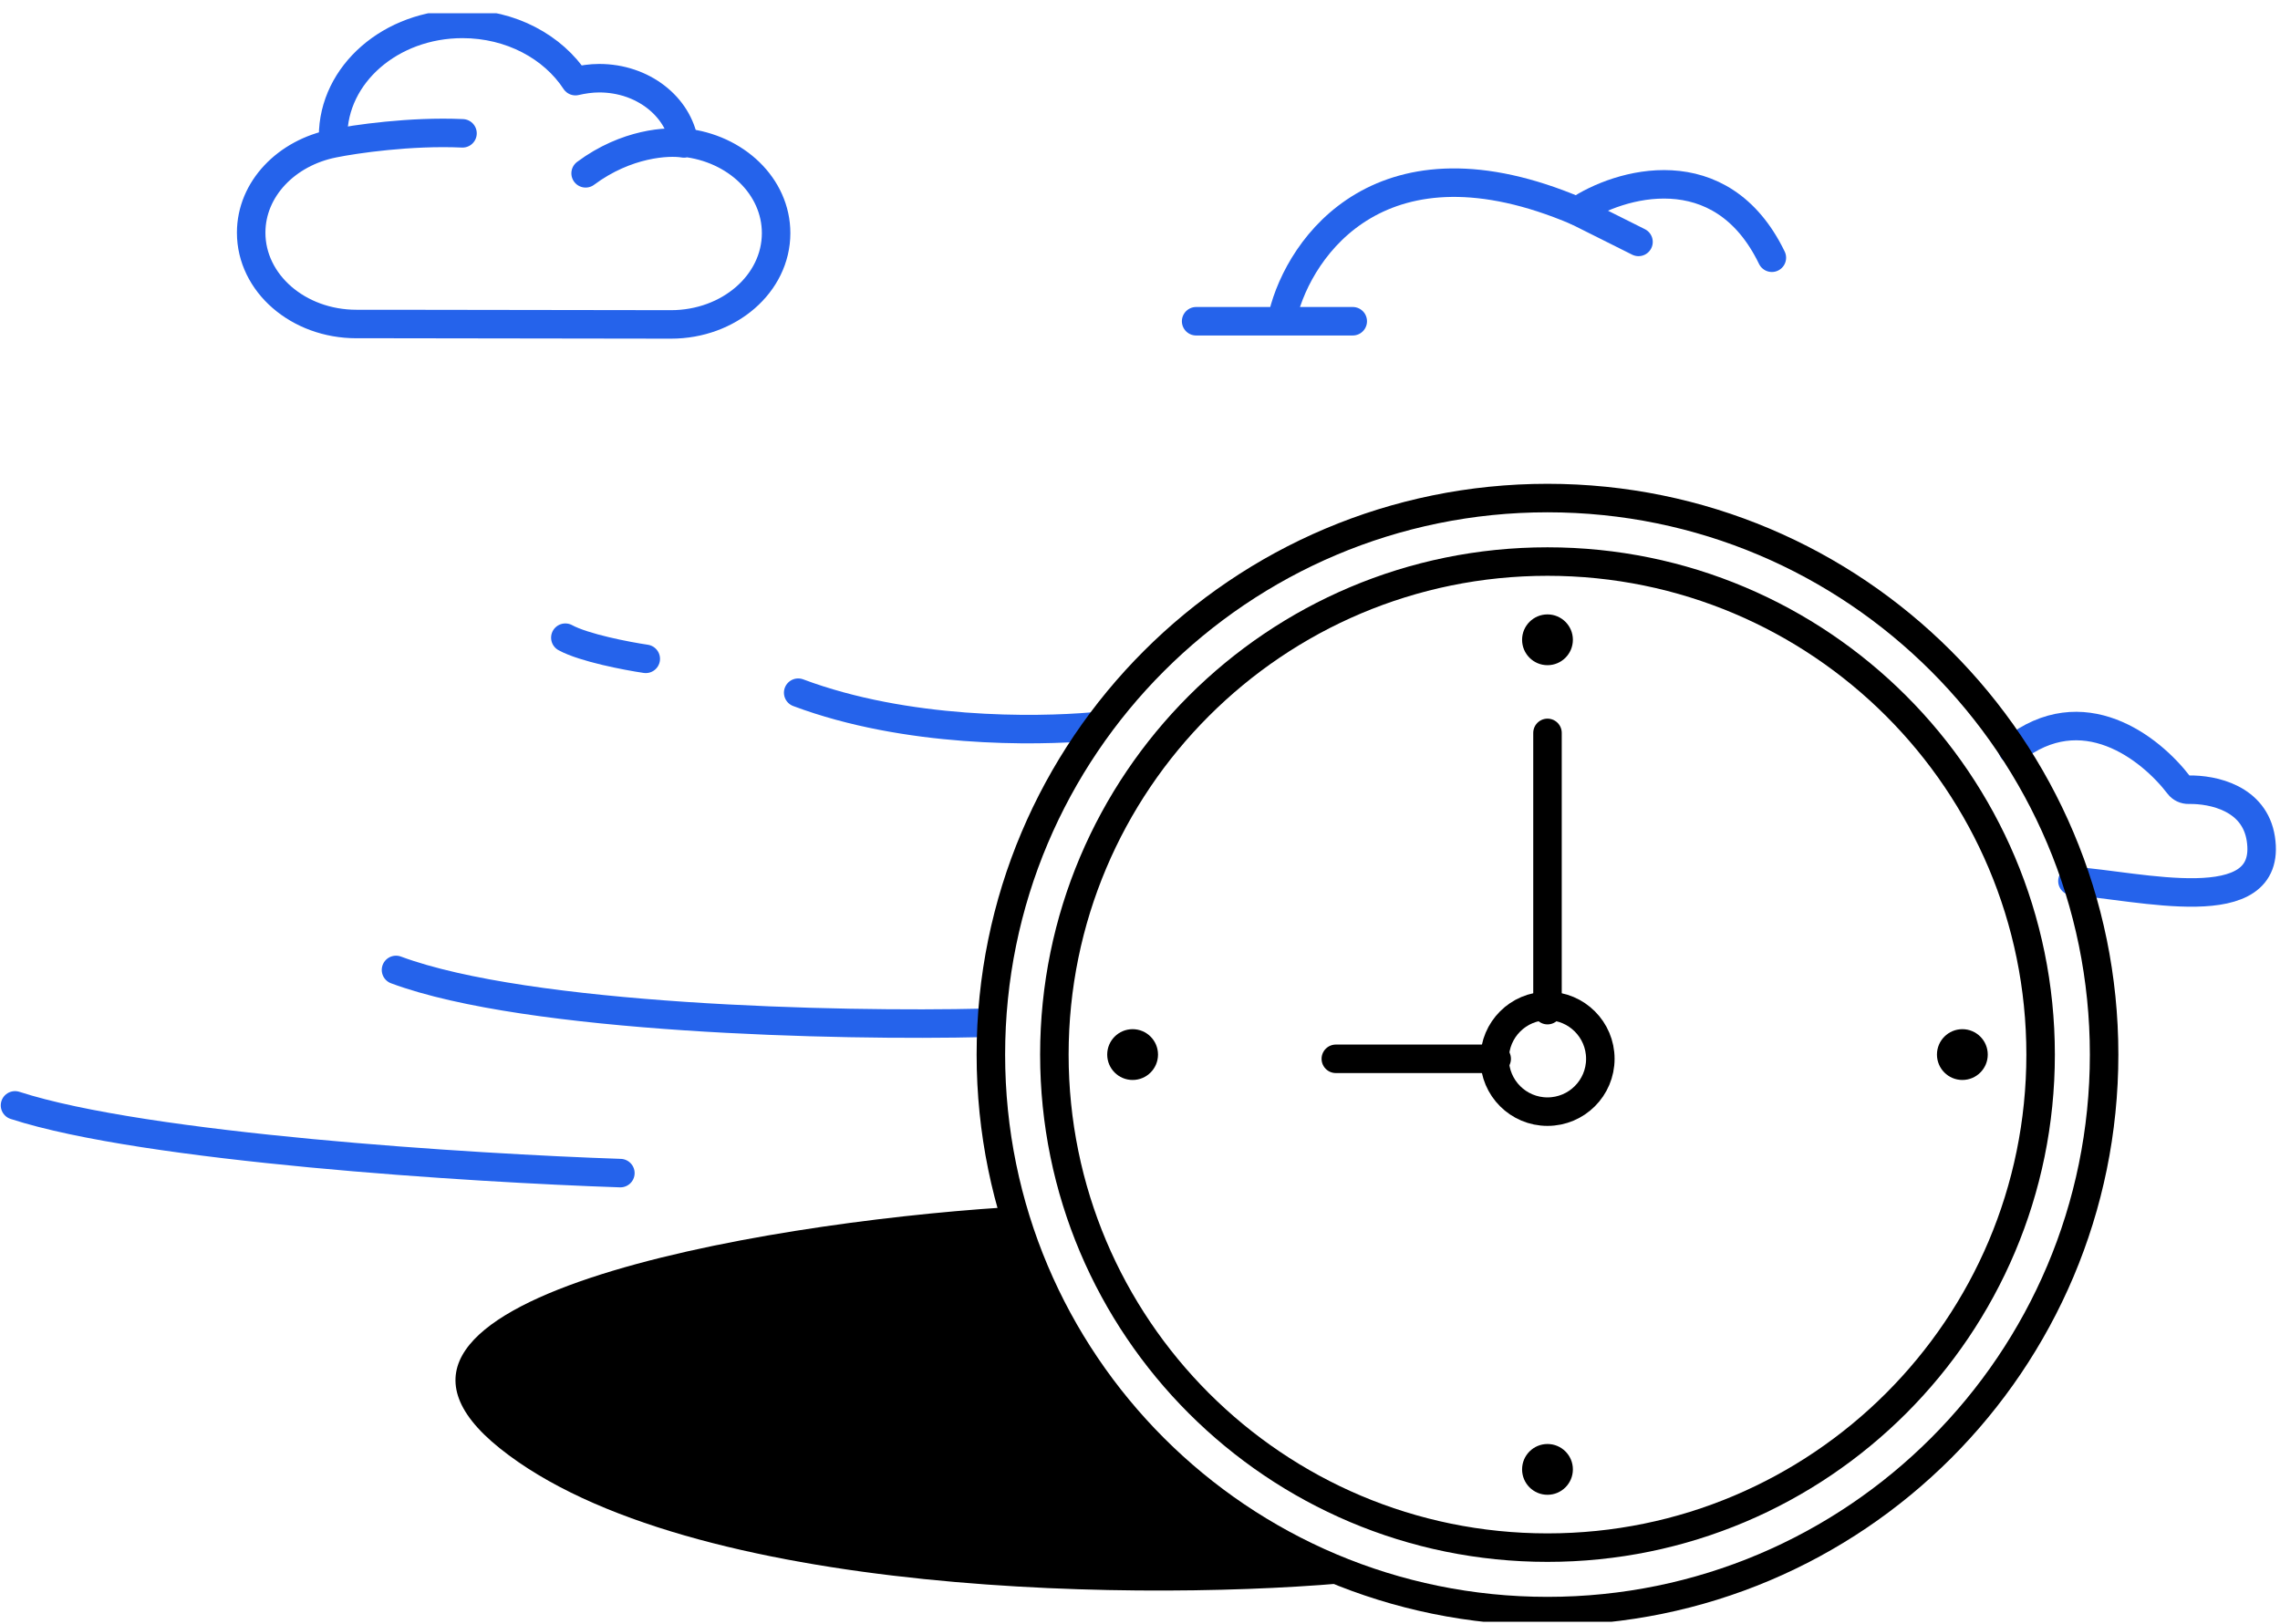
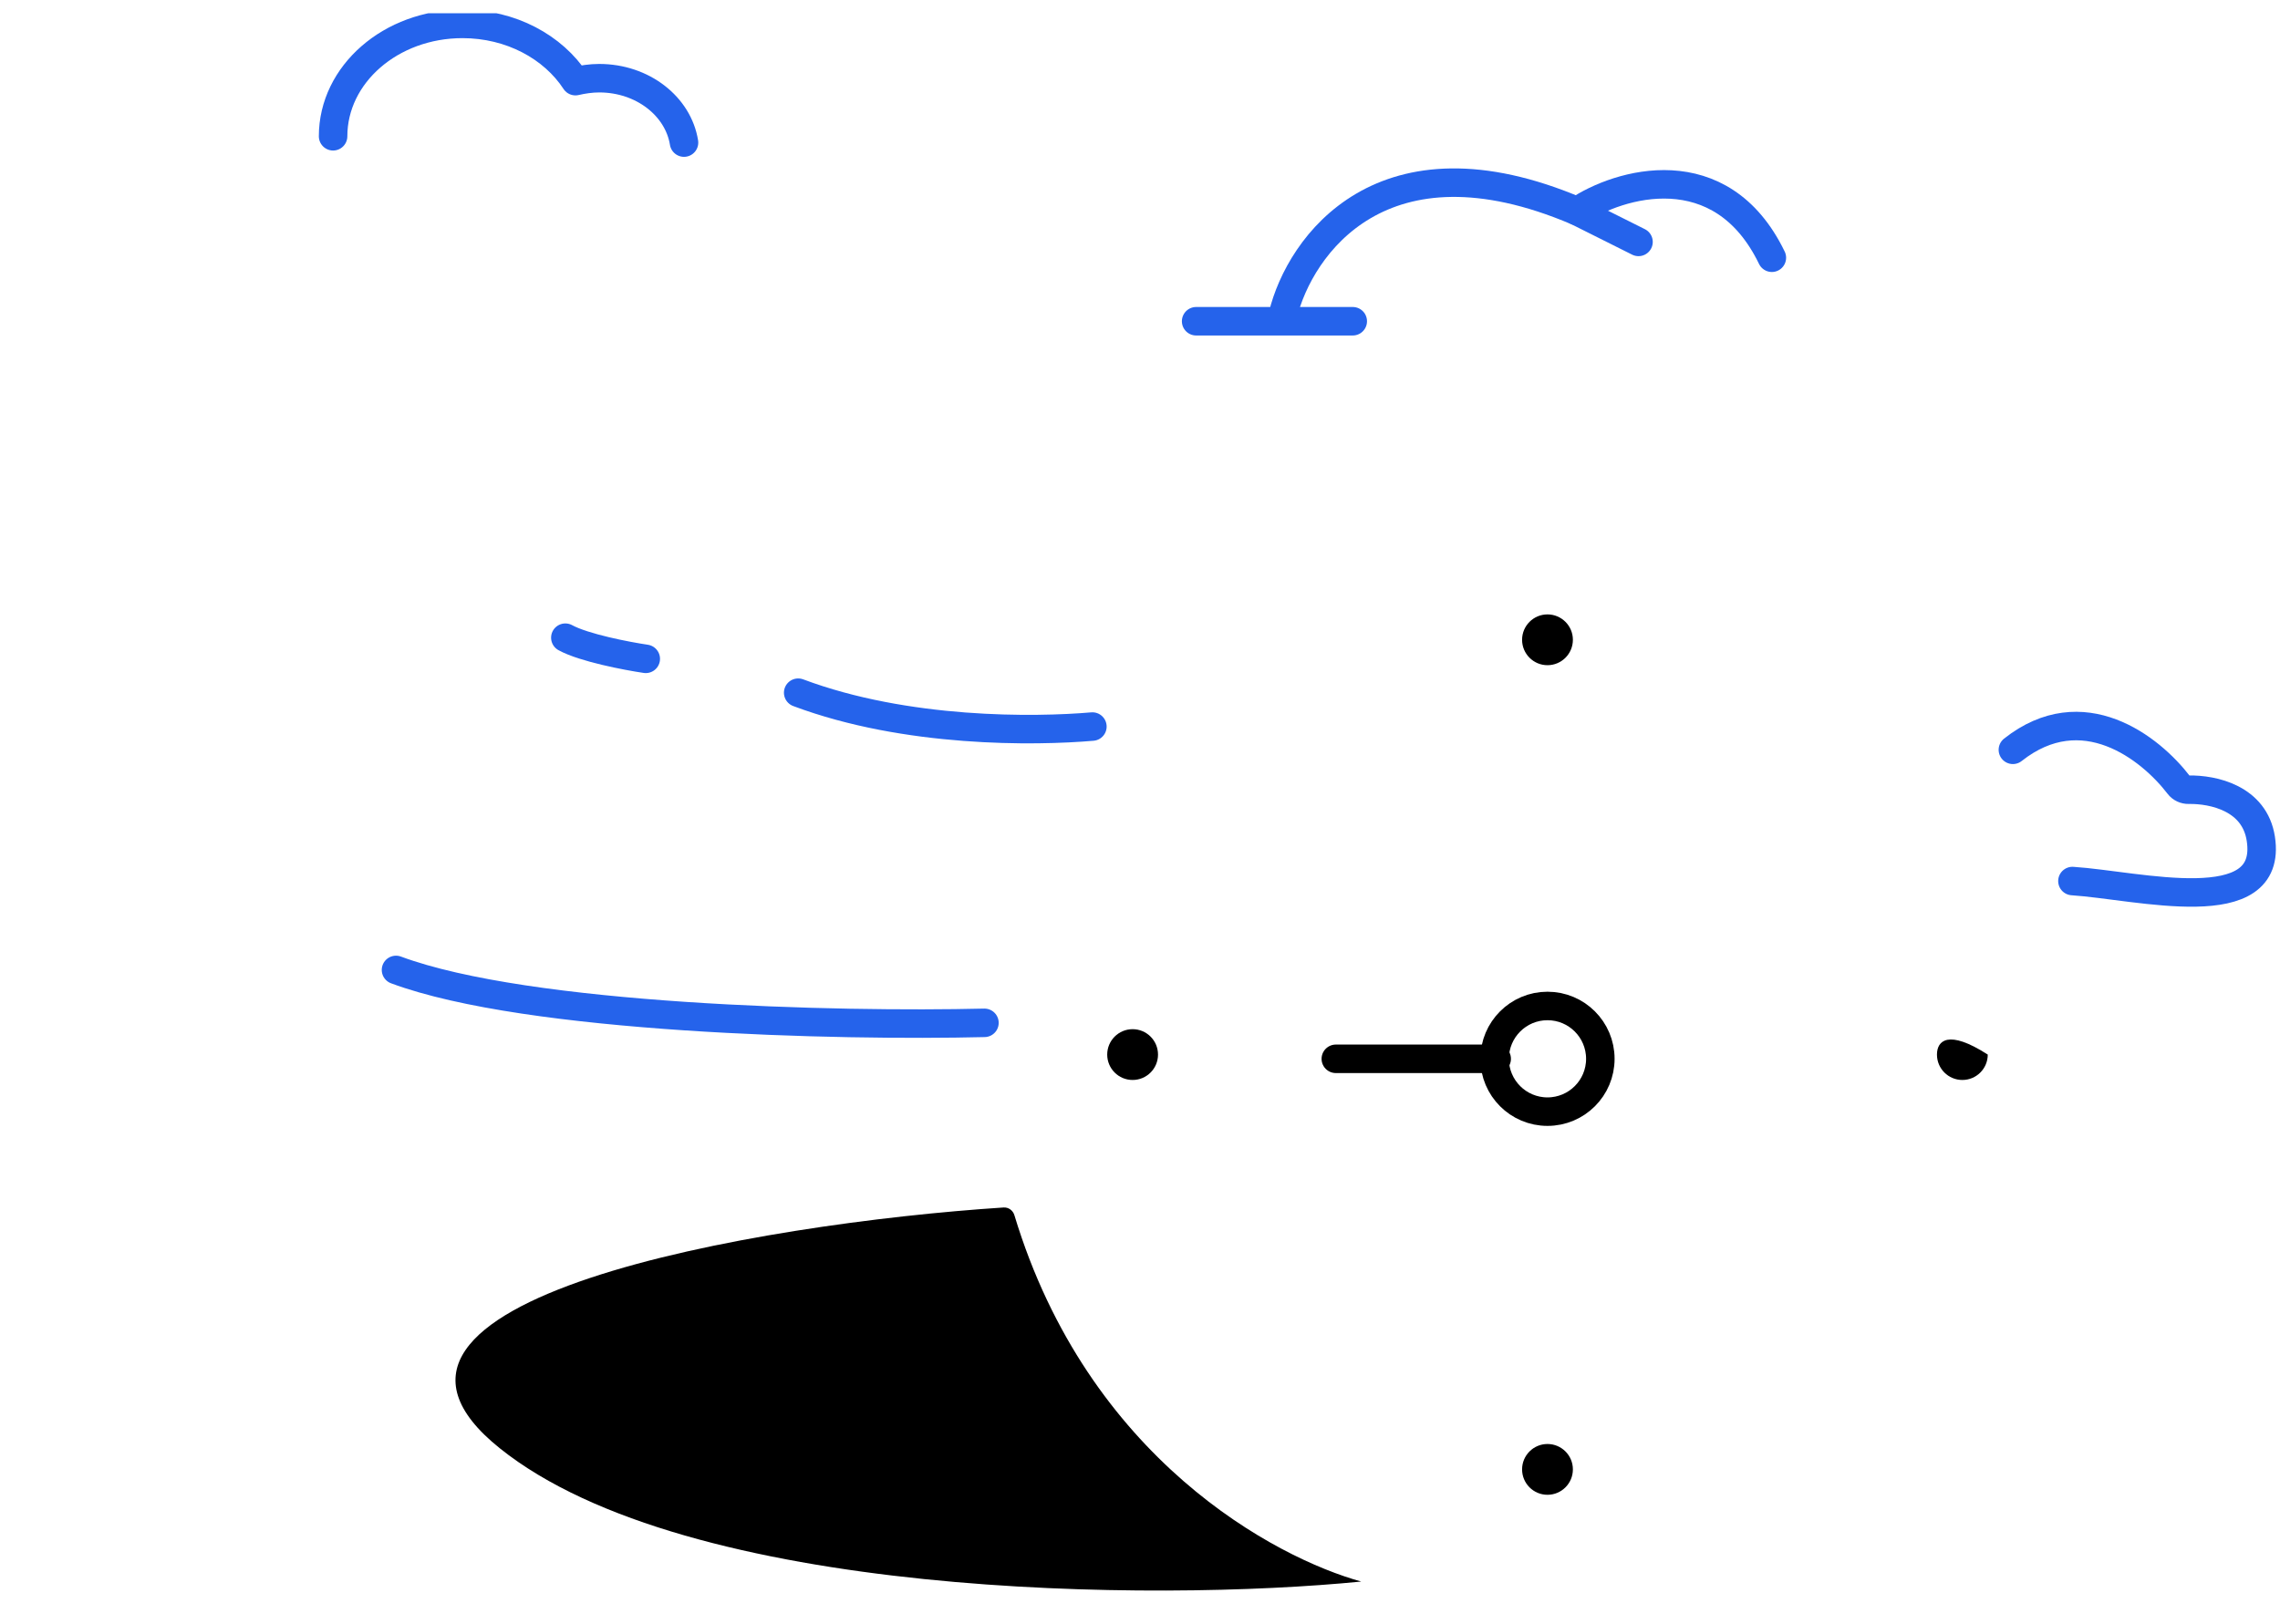
<svg xmlns="http://www.w3.org/2000/svg" width="160" height="114" viewBox="0 0 160 114" fill="none">
  <g clip-path="url(#clip0_29_478)">
    <path d="M35.068 101.646C22.027 91.19 53.21 85.874 70.427 84.75C70.776 84.728 71.085 84.957 71.186 85.293C76.361 102.397 89.501 109.34 95.524 111.004C81.115 112.441 48.258 112.223 35.068 101.646Z" fill="black" />
    <path d="M108.595 46.688C109.58 46.688 110.378 45.889 110.378 44.905C110.378 43.921 109.58 43.123 108.595 43.123C107.611 43.123 106.813 43.921 106.813 44.905C106.813 45.889 107.611 46.688 108.595 46.688Z" fill="black" />
    <path d="M108.595 104.915C109.58 104.915 110.378 104.117 110.378 103.132C110.378 102.148 109.58 101.35 108.595 101.35C107.611 101.35 106.813 102.148 106.813 103.132C106.813 104.117 107.611 104.915 108.595 104.915Z" fill="black" />
-     <path d="M137.71 75.8C138.694 75.8 139.492 75.002 139.492 74.018C139.492 73.033 138.694 72.235 137.71 72.235C136.725 72.235 135.927 73.033 135.927 74.018C135.927 75.002 136.725 75.8 137.71 75.8Z" fill="black" />
+     <path d="M137.71 75.8C138.694 75.8 139.492 75.002 139.492 74.018C136.725 72.235 135.927 73.033 135.927 74.018C135.927 75.002 136.725 75.8 137.71 75.8Z" fill="black" />
    <path d="M79.482 75.8C80.466 75.8 81.264 75.002 81.264 74.018C81.264 73.033 80.466 72.235 79.482 72.235C78.497 72.235 77.699 73.033 77.699 74.018C77.699 75.002 78.497 75.8 79.482 75.8Z" fill="black" />
    <path d="M112.304 74.315C112.304 76.363 110.644 78.023 108.595 78.023C106.547 78.023 104.887 76.363 104.887 74.315C104.887 72.267 106.547 70.606 108.595 70.606C110.644 70.606 112.304 72.267 112.304 74.315Z" stroke="black" stroke-width="2" />
    <path d="M93.742 74.315H105.031" stroke="black" stroke-width="2" stroke-linecap="round" />
    <path d="M45.317 46.242C43.981 46.044 40.98 45.47 39.673 44.757" stroke="#2563EB" stroke-width="2" stroke-linecap="round" />
    <path d="M76.659 50.995C72.649 51.341 63.618 51.47 56.013 48.618" stroke="#2563EB" stroke-width="2" stroke-linecap="round" />
    <path d="M69.084 71.79C58.835 72.038 37.059 71.523 27.79 68.077" stroke="#2563EB" stroke-width="2" stroke-linecap="round" />
-     <path d="M43.535 82.337C33.187 81.99 10.203 80.554 1.053 77.583" stroke="#2563EB" stroke-width="2" stroke-linecap="round" />
-     <path d="M108.596 70.899V51.44" stroke="black" stroke-width="2" stroke-linecap="round" />
    <path d="M145.434 61.838C150.039 62.135 159.545 64.661 158.654 58.868C158.218 56.03 155.324 55.397 153.59 55.428C153.322 55.433 153.065 55.316 152.902 55.103C150.891 52.476 146.144 48.761 141.255 52.627" stroke="#2563EB" stroke-width="2" stroke-linecap="round" />
    <path d="M90.028 22.101C91.216 17.249 97.01 9 110.675 14.823L114.983 16.979" stroke="#2563EB" stroke-width="2" stroke-linecap="round" />
    <path d="M110.675 14.822C113.597 12.842 120.776 10.723 124.341 18.09" stroke="#2563EB" stroke-width="2" stroke-linecap="round" />
    <path d="M83.939 22.547H94.93" stroke="#2563EB" stroke-width="2" stroke-linecap="round" />
    <path d="M48.001 10.008C47.593 7.468 45.11 5.488 42.049 5.488C41.471 5.488 40.892 5.577 40.382 5.695C38.817 3.302 35.858 1.677 32.457 1.677C27.422 1.677 23.375 5.222 23.375 9.565" stroke="#2563EB" stroke-width="2" stroke-miterlimit="10" stroke-linecap="round" stroke-linejoin="round" />
-     <path d="M48.001 10.008C51.641 10.392 54.464 13.08 54.464 16.36C54.464 19.904 51.165 22.77 47.083 22.77L27.048 22.741H25.008C20.926 22.741 17.626 19.875 17.626 16.33C17.626 13.258 20.109 10.717 23.409 10.067C24.905 9.762 28.81 9.193 32.457 9.358M48.001 10.067C46.89 9.88 43.954 10.038 41.096 12.165" stroke="#2563EB" stroke-width="2" stroke-miterlimit="10" stroke-linecap="round" stroke-linejoin="round" />
-     <path d="M108.596 108.624C127.708 108.624 143.201 93.13 143.201 74.019C143.201 54.907 127.708 39.414 108.596 39.414C89.484 39.414 73.991 54.907 73.991 74.019C73.991 93.13 89.484 108.624 108.596 108.624Z" stroke="black" stroke-width="2" />
-     <path d="M147.657 74.018C147.657 95.591 130.169 113.079 108.596 113.079C87.023 113.079 69.535 95.591 69.535 74.018C69.535 52.446 87.023 34.957 108.596 34.957C130.169 34.957 147.657 52.446 147.657 74.018Z" stroke="black" stroke-width="2" />
  </g>
  <defs>
    <clipPath id="clip0_29_478">
      <rect width="160" height="112.897" fill="white" transform="translate(0 0.929)" />
    </clipPath>
  </defs>
</svg>